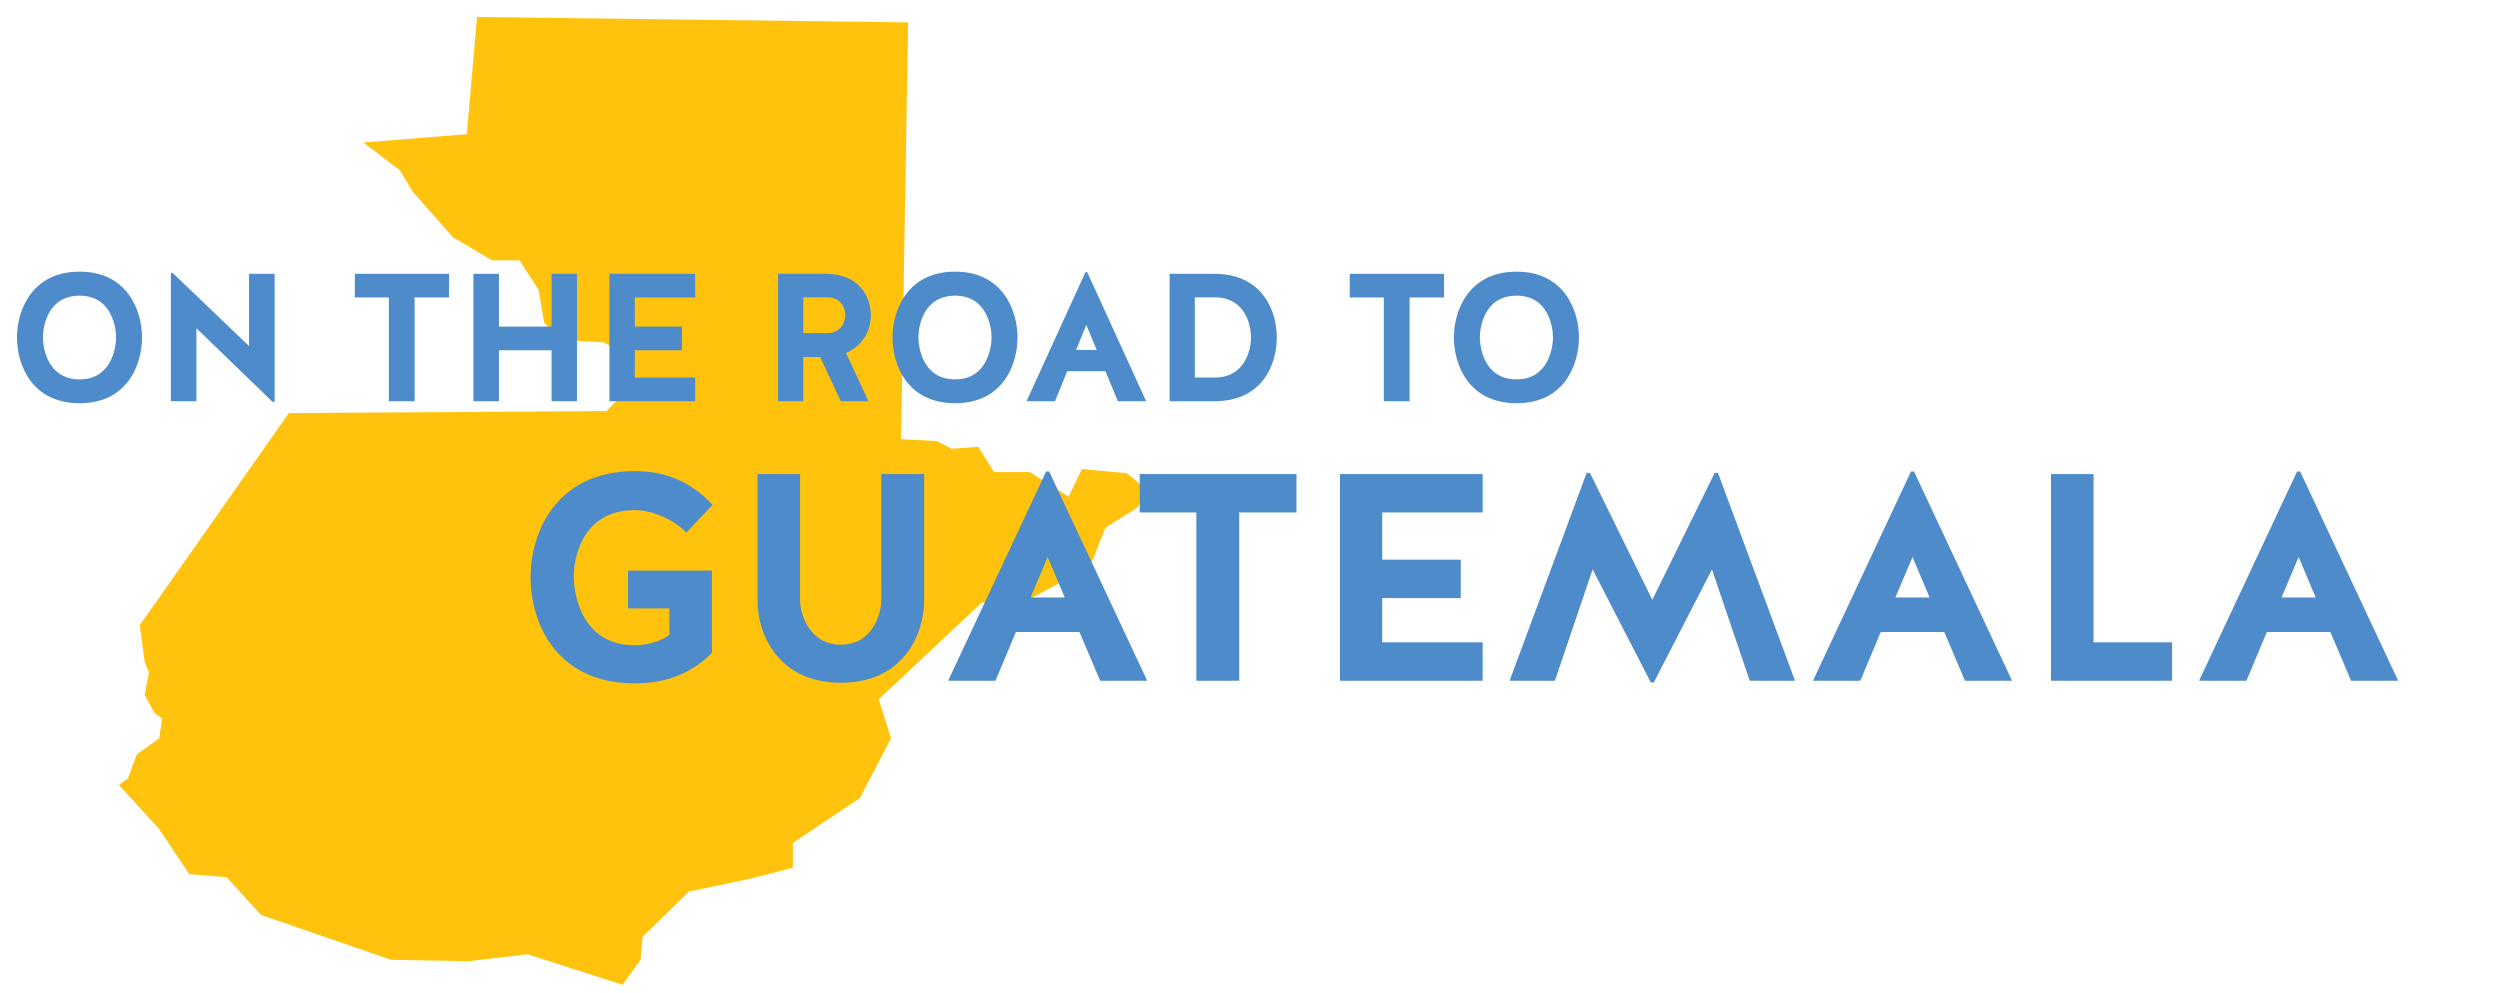
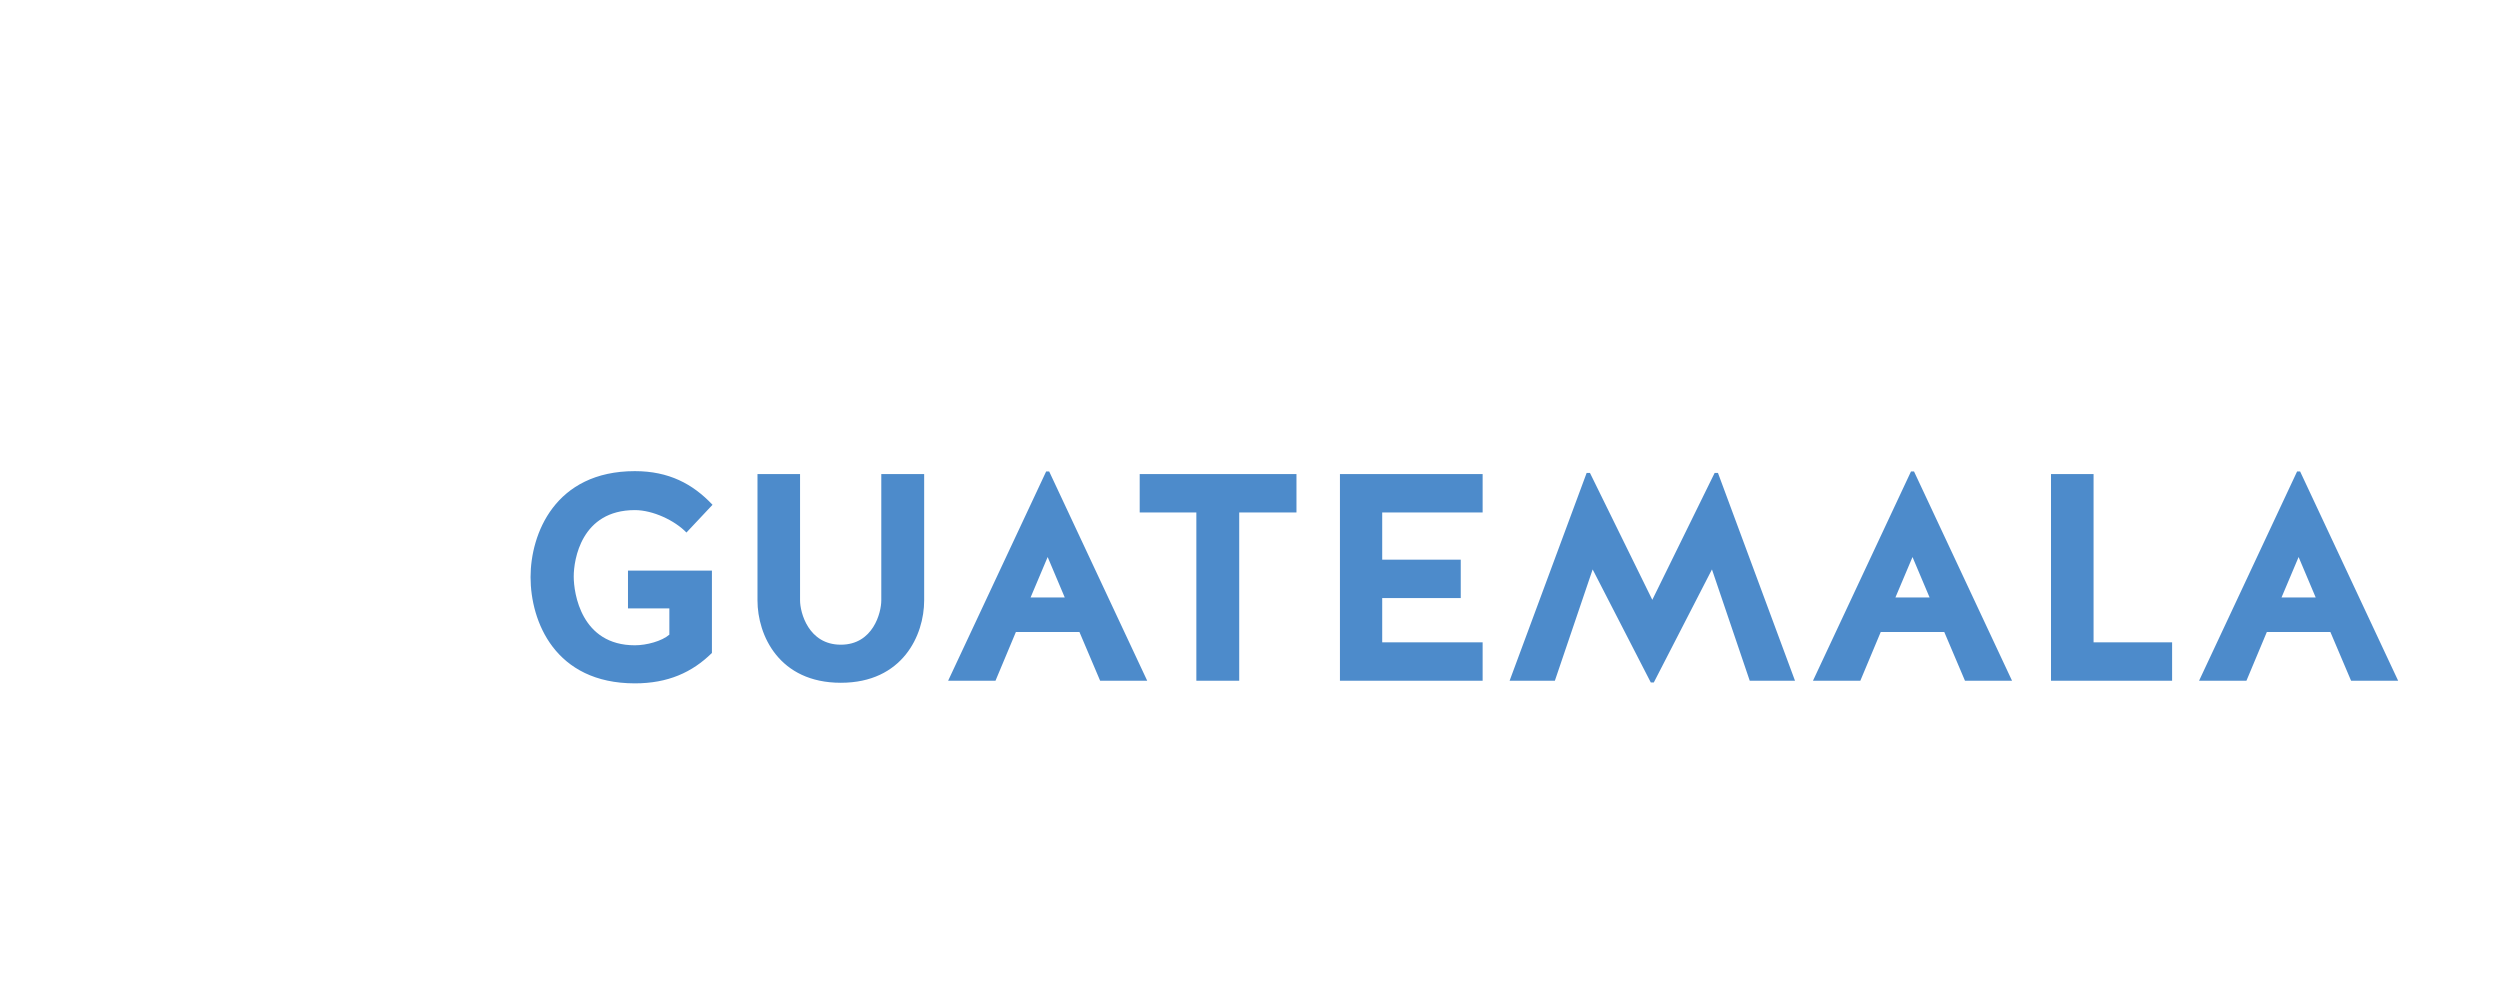
<svg xmlns="http://www.w3.org/2000/svg" width="589px" height="234px" viewBox="0 0 589 234" version="1.1">
  <title>Artboard 2</title>
  <desc>Created with Sketch.</desc>
  <defs />
  <g id="Artboard-2" stroke="none" stroke-width="1" fill="none" fill-rule="evenodd">
    <g id="Guatemala" transform="translate(4, 4)">
-       <polygon id="Page-1" fill="#FFC30E" points="108.391 -1.13686838e-13 105.972 27.613 81.589 29.575 90.173 36.086 93.308 41.243 102.69 51.879 111.907 57.34 118.388 57.34 122.911 64.351 124.203 72.007 128.143 76.108 138.044 76.626 144.525 79.891 144.696 86.801 138.881 92.85 64.061 93.312 28.941 143.293 30.081 151.905 31.101 154.468 30.081 159.77 32.438 164.01 34.18 165.275 33.527 169.939 28.232 173.729 26.141 179.379 24 180.923 33.451 191.262 40.578 201.937 49.383 202.665 57.485 211.555 88.127 222.128 106.314 222.463 120.225 220.818 142.688 228 146.913 222.128 147.382 216.718 158.303 206.05 172.581 203.057 182.806 200.425 182.806 194.591 198.598 184.005 205.928 169.939 203.001 160.751 212.269 152.082 227.314 137.953 236.277 138.358 252.792 129.531 256.422 120.343 264.093 115.522 266 111.194 261.483 107.498 250.898 106.499 247.762 113.01 238.602 107.214 230.202 107.214 226.471 101.26 220.181 101.734 216.728 99.912 208.29 99.494 209.95 1.411 209.779 1.272" />
-       <path d="M14.773,60 C26.022,60 29.46,69.219 29.46,75.479 C29.46,81.91 26.022,91 14.773,91 C3.438,91 0,81.91 0,75.479 C0,69.219 3.438,60 14.773,60 Z M14.773,85.383 C22.244,85.383 23.348,77.923 23.348,75.479 C23.348,73.035 22.244,65.66 14.773,65.66 C7.174,65.66 6.113,73.035 6.113,75.479 C6.113,77.923 7.174,85.383 14.773,85.383 Z M36.252,60.429 L36.634,60.257 L54.676,77.537 L54.676,60.515 L60.704,60.515 L60.704,90.571 L60.279,90.743 L42.28,73.335 L42.28,90.528 L36.252,90.528 L36.252,60.429 Z M87.617,90.528 L87.617,66.089 L79.594,66.089 L79.594,60.515 L101.795,60.515 L101.795,66.089 L93.687,66.089 L93.687,90.528 L87.617,90.528 Z M113.554,78.523 L113.554,90.528 L107.526,90.528 L107.526,60.515 L113.554,60.515 L113.554,72.949 L125.949,72.949 L125.949,60.515 L131.935,60.515 L131.935,90.528 L125.949,90.528 L125.949,78.523 L113.554,78.523 Z M156.683,78.523 L145.561,78.523 L145.561,84.954 L159.782,84.954 L159.782,90.528 L139.576,90.528 L139.576,60.515 L159.782,60.515 L159.782,66.089 L145.561,66.089 L145.561,72.949 L156.683,72.949 L156.683,78.523 Z M185.252,80.109 L185.252,90.528 L179.309,90.528 L179.309,60.515 L190.559,60.515 C198.709,60.515 201.171,66.26 201.171,70.248 C201.171,74.578 198.667,77.708 195.313,79.166 L200.619,90.528 L194.082,90.528 L189.243,80.109 L185.252,80.109 Z M190.941,74.492 C194.379,74.407 195.143,71.577 195.143,70.248 C195.143,68.79 194.379,66.046 190.771,66.046 L185.252,66.046 L185.252,74.492 L190.941,74.492 Z M221.038,60 C232.287,60 235.725,69.219 235.725,75.479 C235.725,81.91 232.287,91 221.038,91 C209.704,91 206.265,81.91 206.265,75.479 C206.265,69.219 209.704,60 221.038,60 Z M221.038,85.383 C228.509,85.383 229.613,77.923 229.613,75.479 C229.613,73.035 228.509,65.66 221.038,65.66 C213.439,65.66 212.378,73.035 212.378,75.479 C212.378,77.923 213.439,85.383 221.038,85.383 Z M237.848,90.528 L251.729,60.129 L252.154,60.129 L266.035,90.528 L259.37,90.528 L256.441,83.454 L247.442,83.454 L244.555,90.528 L237.848,90.528 Z M251.941,72.563 L249.522,78.437 L254.361,78.437 L251.941,72.563 Z M282.123,90.528 L271.553,90.528 L271.553,60.515 L282.123,60.515 C293.415,60.515 296.811,69.219 296.811,75.479 C296.811,81.91 293.415,90.528 282.123,90.528 Z M277.496,84.954 L282.123,84.954 C289.637,84.954 290.741,77.923 290.741,75.479 C290.741,73.035 289.637,66.046 282.123,66.046 L277.496,66.046 L277.496,84.954 Z M322.027,90.528 L322.027,66.089 L314.003,66.089 L314.003,60.515 L336.205,60.515 L336.205,66.089 L328.097,66.089 L328.097,90.528 L322.027,90.528 Z M353.312,60 C364.562,60 368,69.219 368,75.479 C368,81.91 364.562,91 353.312,91 C341.978,91 338.54,81.91 338.54,75.479 C338.54,69.219 341.978,60 353.312,60 Z M353.312,85.383 C360.783,85.383 361.887,77.923 361.887,75.479 C361.887,73.035 360.783,65.66 353.312,65.66 C345.714,65.66 344.652,73.035 344.652,75.479 C344.652,77.923 345.714,85.383 353.312,85.383 Z" id="ON-THE-ROAD-TO-Copy-8" fill="#4D8BCB" />
      <path d="M153.7,139.337 L143.953,139.337 L143.953,130.435 L163.729,130.435 L163.729,149.837 C159.067,154.427 153.347,157 145.578,157 C126.721,157 121,142.396 121,131.965 C121,121.812 126.721,107 145.578,107 C153.559,107 159.209,109.99 163.87,114.928 L157.726,121.465 C154.971,118.613 149.815,116.179 145.578,116.179 C132.936,116.179 131.17,127.862 131.17,131.826 C131.17,135.79 132.936,148.029 145.578,148.029 C148.332,148.029 151.934,147.056 153.7,145.526 L153.7,139.337 Z M194.098,147.89 C201.726,147.89 203.632,140.31 203.632,137.459 L203.632,107.695 L213.732,107.695 L213.732,137.459 C213.732,145.665 208.647,156.861 194.098,156.861 C179.549,156.861 174.464,145.665 174.464,137.459 L174.464,107.695 L184.493,107.695 L184.493,137.459 C184.493,140.31 186.47,147.89 194.098,147.89 Z M219.382,156.374 L242.477,107.07 L243.183,107.07 L266.278,156.374 L255.189,156.374 L250.316,144.9 L235.343,144.9 L230.541,156.374 L219.382,156.374 Z M242.83,127.236 L238.804,136.764 L246.856,136.764 L242.83,127.236 Z M277.86,156.374 L277.86,116.736 L264.512,116.736 L264.512,107.695 L301.449,107.695 L301.449,116.736 L287.96,116.736 L287.96,156.374 L277.86,156.374 Z M340.152,136.903 L321.648,136.903 L321.648,147.334 L345.308,147.334 L345.308,156.374 L311.69,156.374 L311.69,107.695 L345.308,107.695 L345.308,116.736 L321.648,116.736 L321.648,127.862 L340.152,127.862 L340.152,136.903 Z M385.636,156.791 L384.929,156.791 L371.228,130.157 L362.329,156.374 L351.665,156.374 L369.815,107.417 L370.592,107.417 L385.283,137.32 L399.973,107.417 L400.75,107.417 L418.9,156.374 L408.236,156.374 L399.337,130.157 L385.636,156.791 Z M423.138,156.374 L446.233,107.07 L446.939,107.07 L470.034,156.374 L458.945,156.374 L454.072,144.9 L439.1,144.9 L434.297,156.374 L423.138,156.374 Z M446.586,127.236 L442.56,136.764 L450.612,136.764 L446.586,127.236 Z M489.244,107.695 L489.244,147.334 L507.748,147.334 L507.748,156.374 L479.215,156.374 L479.215,107.695 L489.244,107.695 Z M514.104,156.374 L537.199,107.07 L537.905,107.07 L561,156.374 L549.912,156.374 L545.039,144.9 L530.066,144.9 L525.263,156.374 L514.104,156.374 Z M537.552,127.236 L533.526,136.764 L541.578,136.764 L537.552,127.236 Z" id="GUATEMALA" fill="#4D8BCB" />
    </g>
  </g>
</svg>